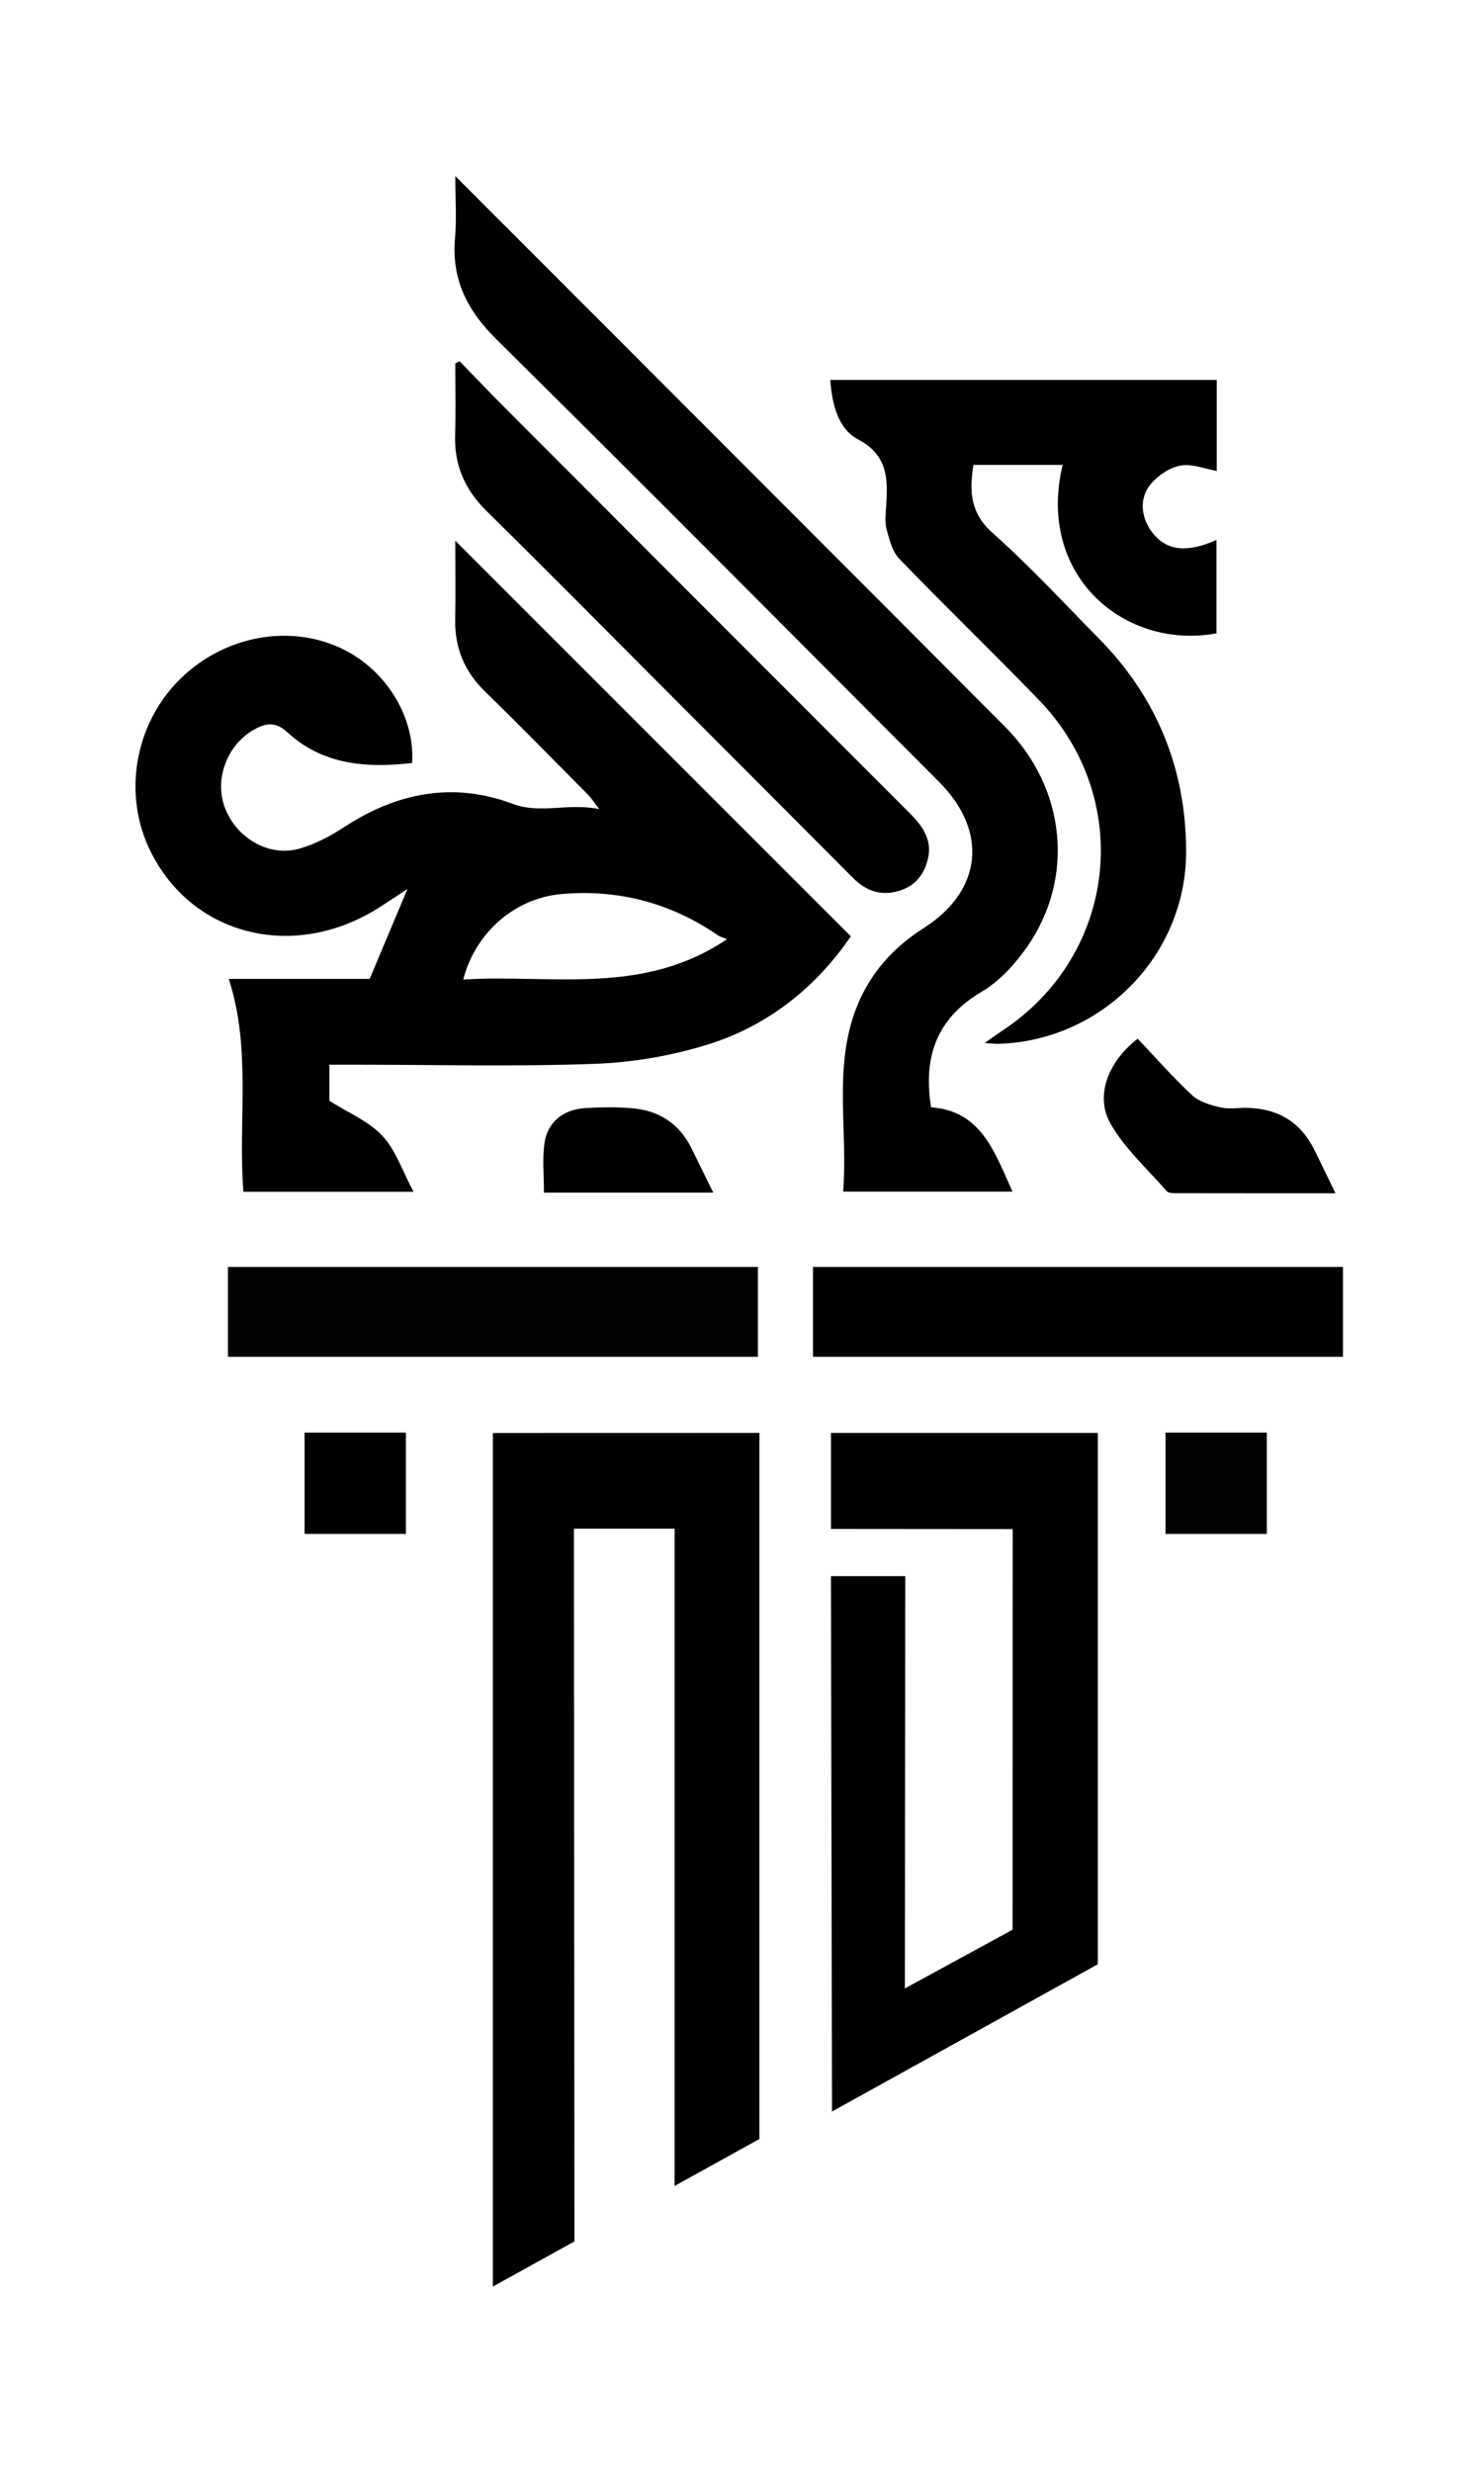
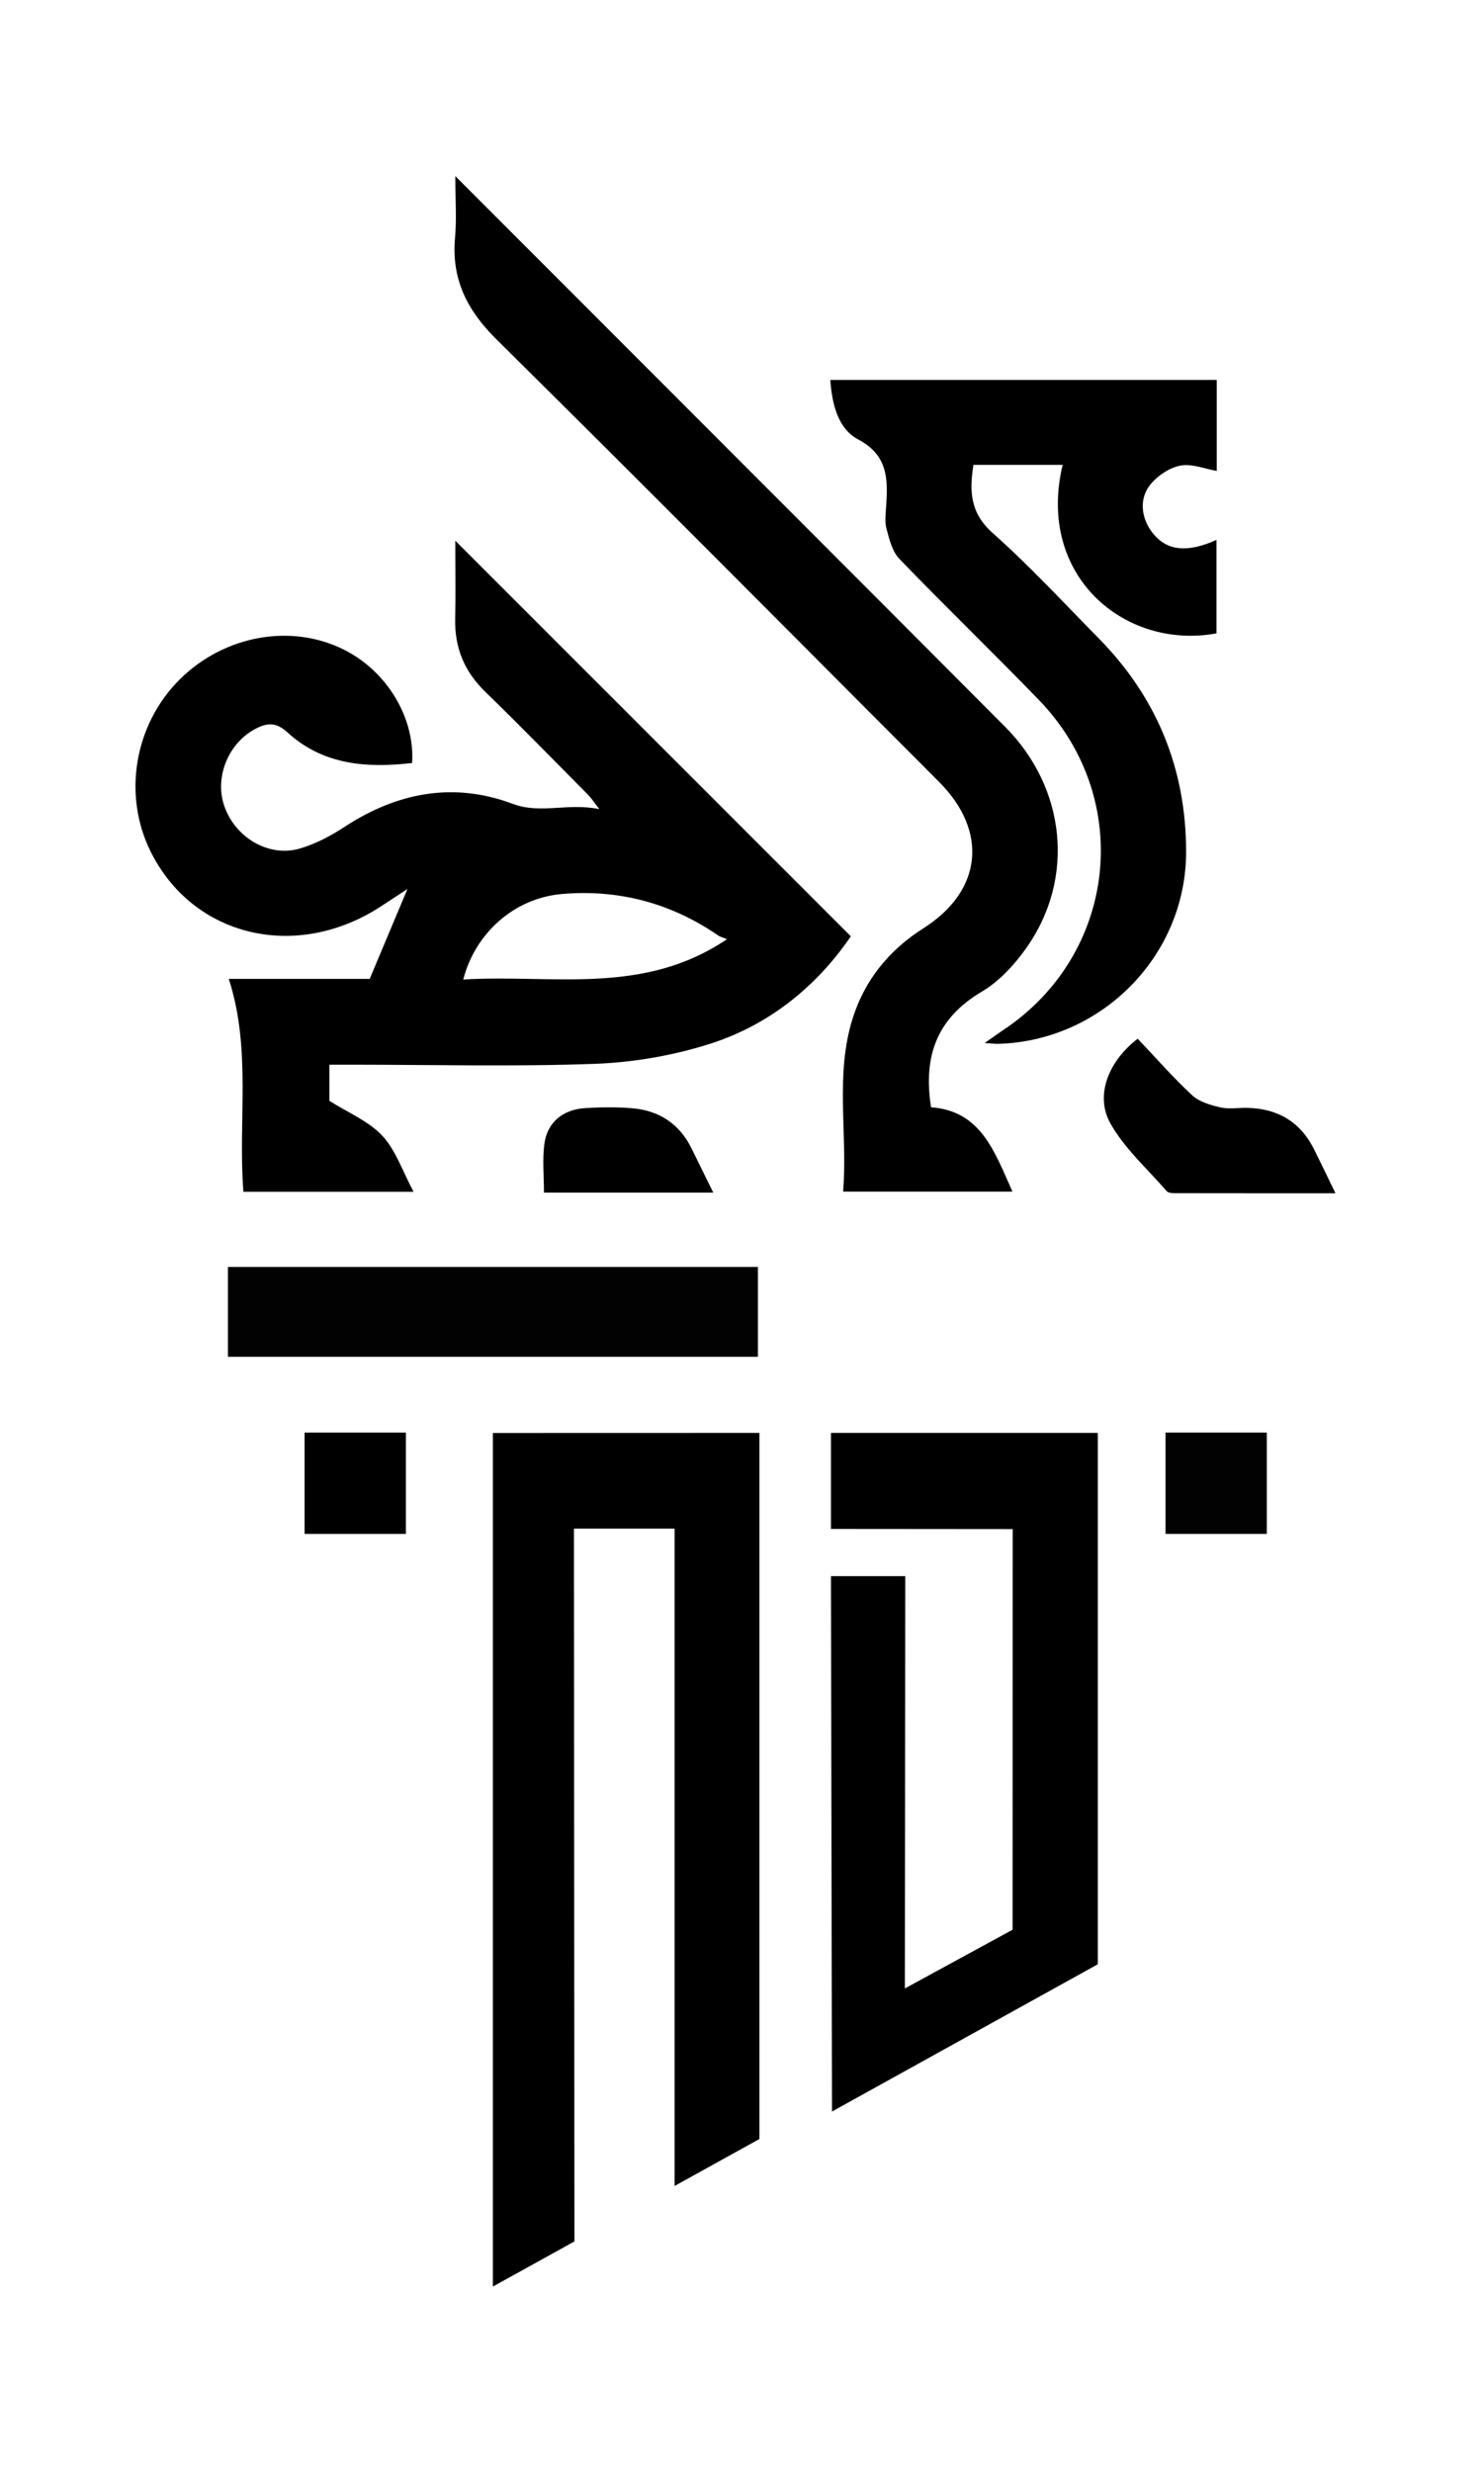
<svg xmlns="http://www.w3.org/2000/svg" version="1.1" id="Layer_1" x="0px" y="0px" width="264.789px" height="440.844px" viewBox="0 0 264.789 440.844" xml:space="preserve">
  <path d="M43.43,212.521c-0.988-12.662,1.476-25.341-2.607-37.955h25.138c2.312-5.497,4.436-10.541,6.74-16.032 c-1.699,1.115-3.179,2.081-4.652,3.046c-15.124,9.912-33.602,5.542-41.179-9.737c-5.022-10.117-2.888-22.668,5.223-30.706 c7.961-7.886,19.947-10.019,29.386-5.228c7.572,3.846,12.57,12.074,12.055,20.156c-8.094,0.926-15.876,0.375-22.25-5.467 c-1.93-1.766-3.47-1.746-5.503-0.732c-4.957,2.47-7.546,8.616-5.776,13.824c1.917,5.627,7.893,9.234,13.431,7.644 c2.821-0.81,5.557-2.257,8.033-3.876c9.39-6.146,19.438-8.07,30.01-4.113c5.011,1.88,9.779-0.223,15.463,0.947 c-1.007-1.297-1.445-1.991-2.008-2.557c-6.104-6.149-12.151-12.354-18.363-18.386c-3.72-3.617-5.472-7.853-5.352-13.005 c0.103-4.333,0.019-8.672,0.019-13.917c23.878,23.86,47.081,47.058,70.577,70.544c-6.041,8.836-14.528,15.856-25.396,19.254 c-6.508,2.039-13.496,3.238-20.315,3.487c-14.311,0.515-28.652,0.156-42.98,0.151h-4.349v6.444c3.36,2.133,7.012,3.622,9.446,6.233 c2.413,2.592,3.608,6.329,5.567,9.981C63.462,212.521,53.624,212.521,43.43,212.521 M82.657,174.675 c15.828-0.976,32.001,2.962,47.057-7.19c-0.752-0.321-1.238-0.432-1.619-0.696c-8.408-5.786-17.799-8.235-27.862-7.363 C91.762,160.166,84.787,166.39,82.657,174.675" />
  <path d="M81.243,31.408c9.561,9.558,18.443,18.44,27.323,27.327c23.597,23.622,47.221,47.223,70.782,70.881 c10.836,10.878,12.504,26.946,3.896,39.269c-2.139,3.055-4.893,6.074-8.051,7.944c-7.996,4.731-10.52,11.496-9.063,20.63 c8.907,0.636,11.314,7.91,14.521,15.032h-30.215c0.844-10.369-1.504-20.795,1.726-30.955c2.185-6.855,6.517-12.143,12.595-15.996 c10.501-6.661,11.643-17.255,2.789-26.117c-26.293-26.337-52.507-52.752-78.974-78.915c-5.247-5.189-8.044-10.744-7.379-18.126 C81.493,39.07,81.243,35.71,81.243,31.408" />
  <path d="M189.605,82.899h-15.916c-0.729,4.658-0.619,8.547,3.416,12.135c6.633,5.898,12.688,12.458,18.933,18.794 c10.403,10.552,15.603,23.335,15.599,38.084c-0.007,18.523-15.088,33.744-33.587,34.234c-0.532,0.015-1.071-0.068-2.354-0.155 c1.451-1.012,2.32-1.646,3.218-2.242c20.426-13.512,23.513-41.302,6.438-58.947c-8.195-8.468-16.688-16.651-24.873-25.133 c-1.271-1.314-1.797-3.476-2.299-5.345c-0.347-1.295-0.146-2.761-0.057-4.144c0.314-4.78,0.314-9.005-5.018-11.828 c-3.521-1.862-4.637-6.14-4.957-10.601h68.953v16.228c-2.121-0.367-4.395-1.319-6.438-0.955c-1.927,0.341-4.009,1.731-5.313,3.267 c-2.207,2.603-1.765,6.239,0.45,8.923c2.487,3.009,6.072,3.399,11.257,1.065v16.667C200.766,115.949,184.859,102.75,189.605,82.899" />
-   <path d="M82.014,64.425c2.7,2.772,5.363,5.575,8.098,8.311c24.066,24.107,48.137,48.21,72.225,72.293 c2.216,2.217,3.97,4.611,3.271,7.932c-0.612,2.896-2.287,5.055-5.235,5.916c-3.185,0.939-5.858,0.011-8.185-2.331 c-11-11.056-22.021-22.088-33.043-33.118c-10.773-10.791-21.493-21.634-32.358-32.33c-3.876-3.816-5.762-8.199-5.581-13.619 c0.146-4.219,0.03-8.447,0.03-12.669C81.497,64.68,81.753,64.551,82.014,64.425" />
  <path d="M202.995,185.229c3.168,3.334,6.28,6.89,9.719,10.087c1.271,1.177,3.267,1.75,5.029,2.159 c1.53,0.354,3.208,0.049,4.823,0.087c5.44,0.12,9.48,2.518,11.927,7.437c1.215,2.437,2.386,4.902,3.788,7.783 c-9.961,0-19.389,0.007-28.823-0.012c-0.437,0-1.041-0.074-1.287-0.359c-3.438-3.966-7.521-7.593-10.046-12.083 C195.352,195.39,197.717,189.303,202.995,185.229" />
-   <path d="M127.265,212.672H97.056c0-2.954-0.282-5.824,0.066-8.615c0.484-3.889,3.289-6.224,7.372-6.459 c2.751-0.159,5.542-0.201,8.284,0.029c4.823,0.4,8.453,2.767,10.624,7.189C124.605,207.274,125.813,209.731,127.265,212.672" />
+   <path d="M127.265,212.672H97.056c0-2.954-0.282-5.824,0.066-8.615c0.484-3.889,3.289-6.224,7.372-6.459 c2.751-0.159,5.542-0.201,8.284,0.029c4.823,0.4,8.453,2.767,10.624,7.189" />
  <polygon points="87.948,407.75 102.494,399.704 102.405,272.594 120.365,272.594 120.365,389.813 135.5,381.438 135.5,255.525 87.948,255.538 " />
  <rect x="54.348" y="255.461" width="18.072" height="18.072" />
  <rect x="207.965" y="255.461" fill="#020202" width="18.074" height="18.072" />
-   <path fill="none" stroke="#FF0000" stroke-width="0.411" stroke-miterlimit="10" d="M157.854,252.75" />
  <rect x="40.667" y="225.93" fill="#020202" width="94.563" height="16.021" />
-   <rect x="145.063" y="225.93" width="94.563" height="16.021" />
  <polygon points="148.266,281.068 148.453,376.538 195.88,350.279 195.88,255.525 148.266,255.525 148.266,272.648 180.699,272.674 180.675,344.122 161.454,354.588 161.521,281.068 " />
</svg>